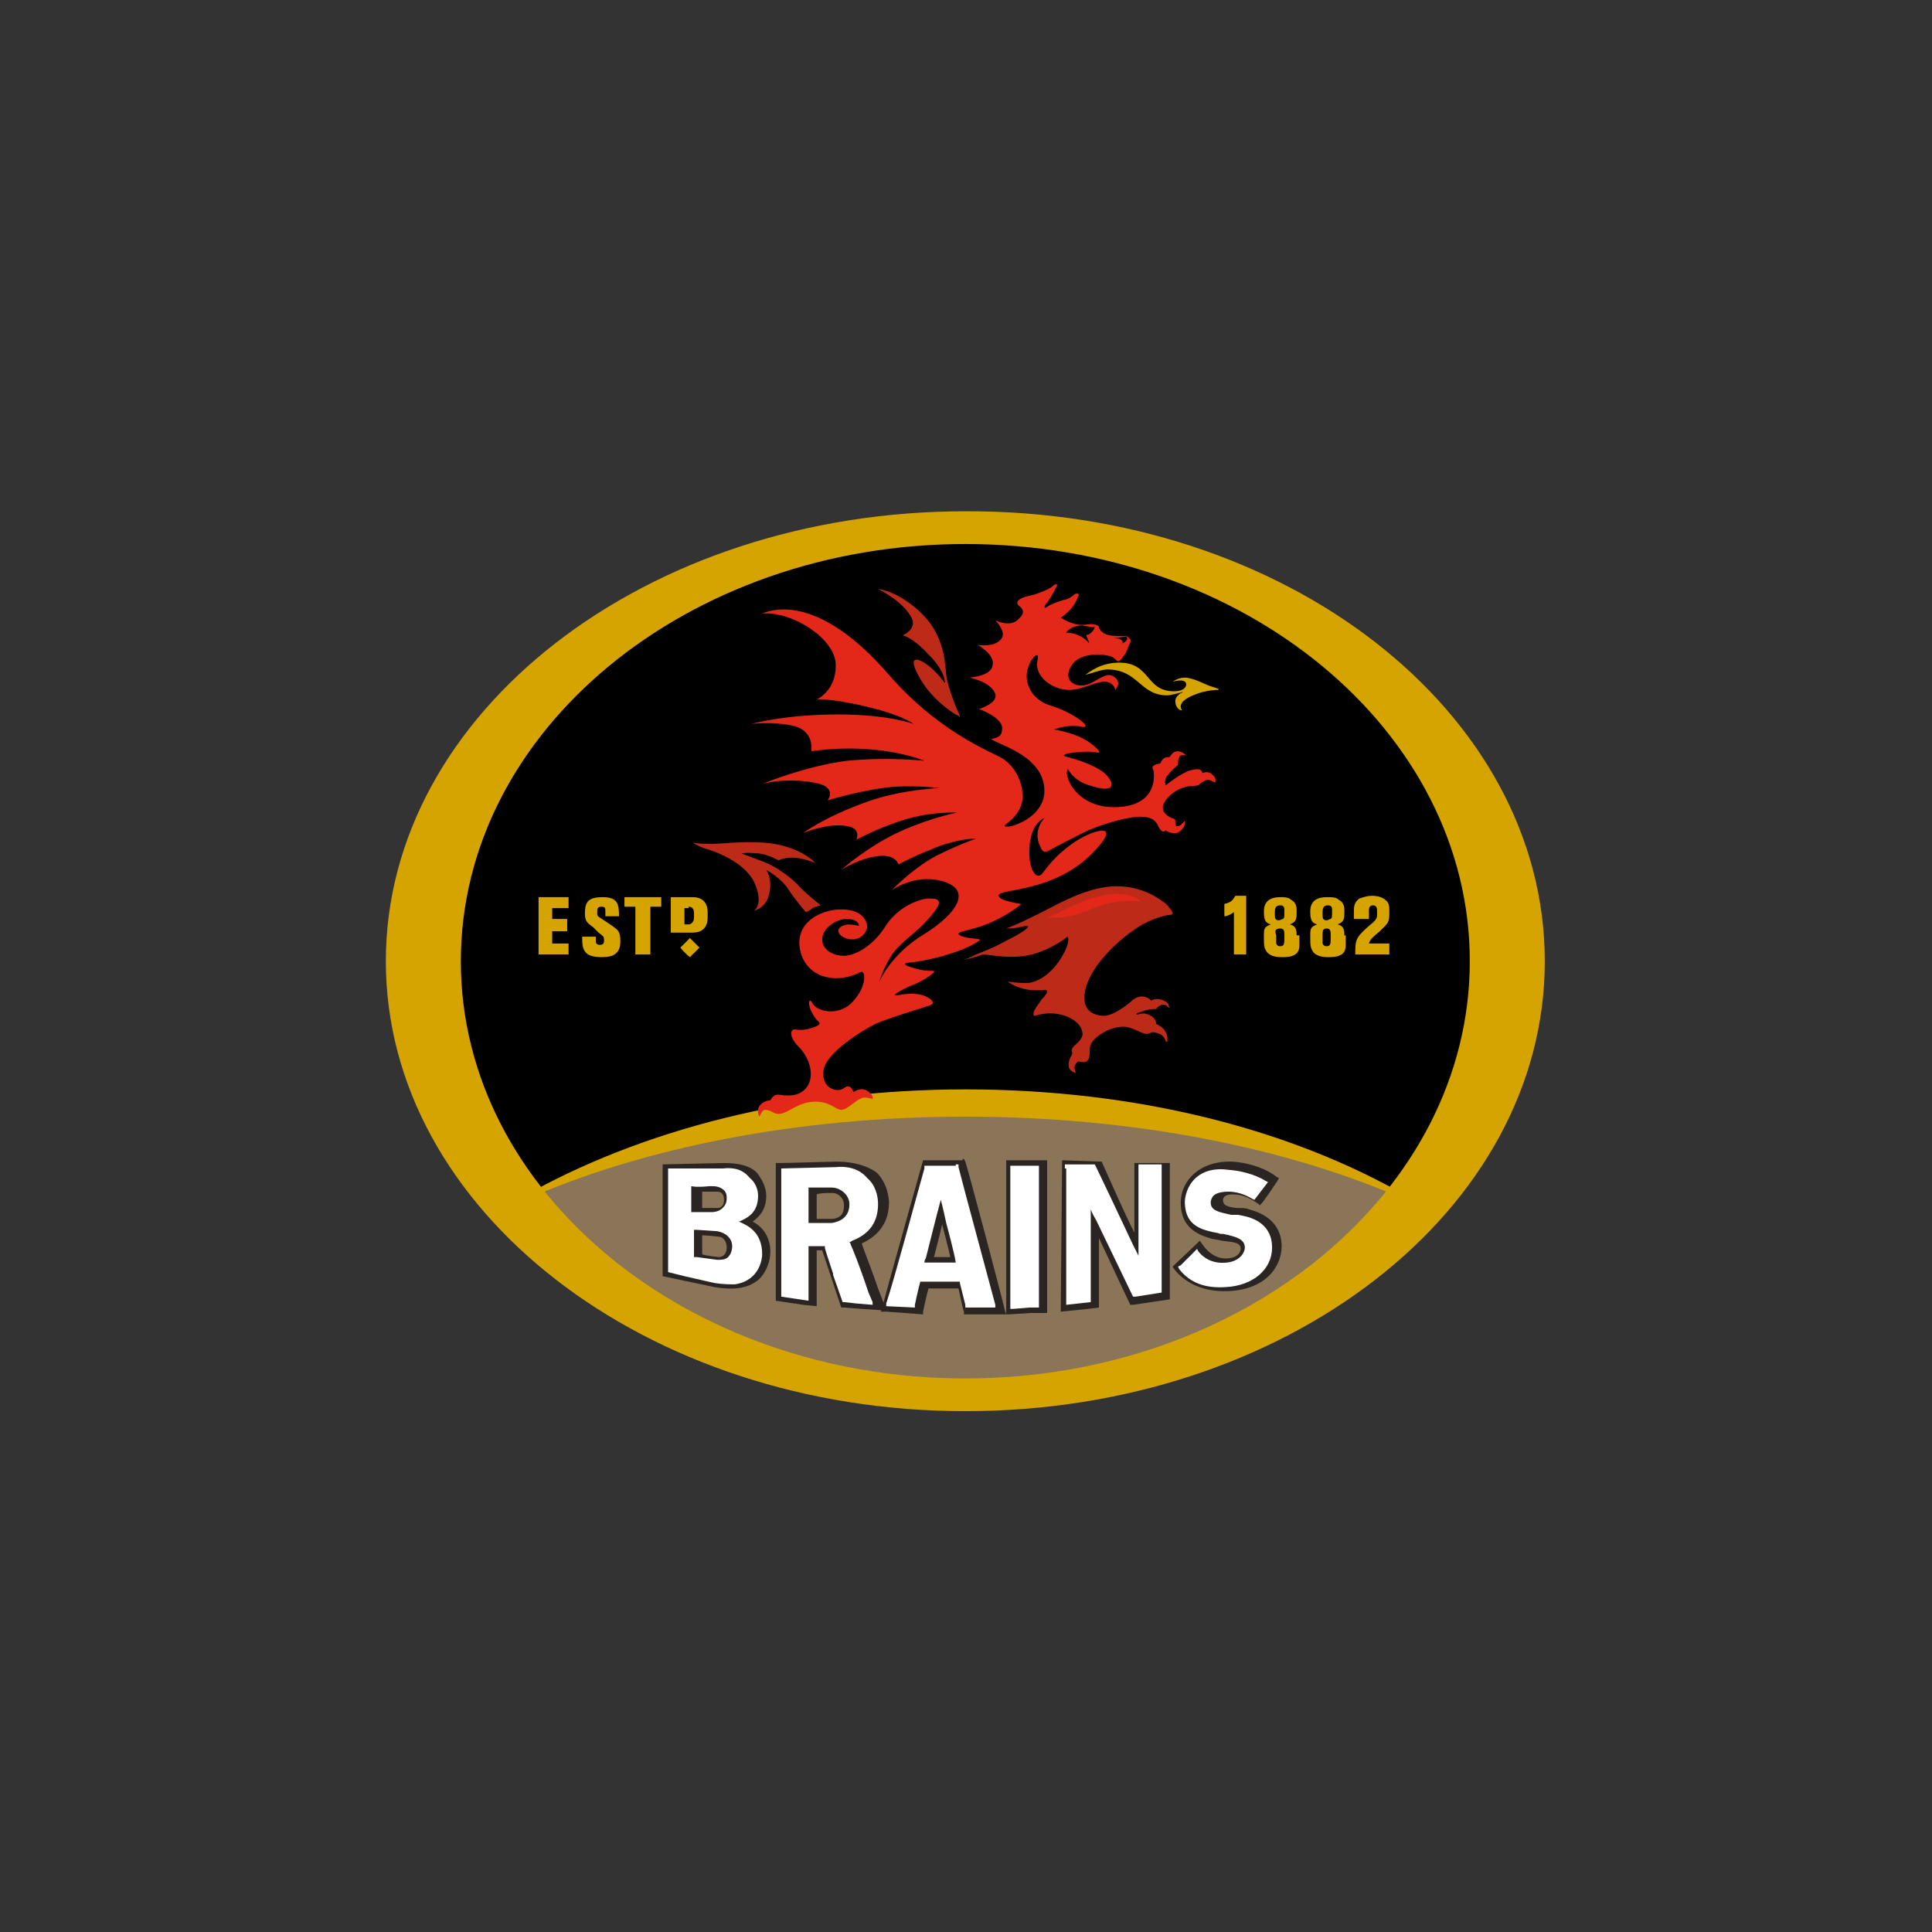
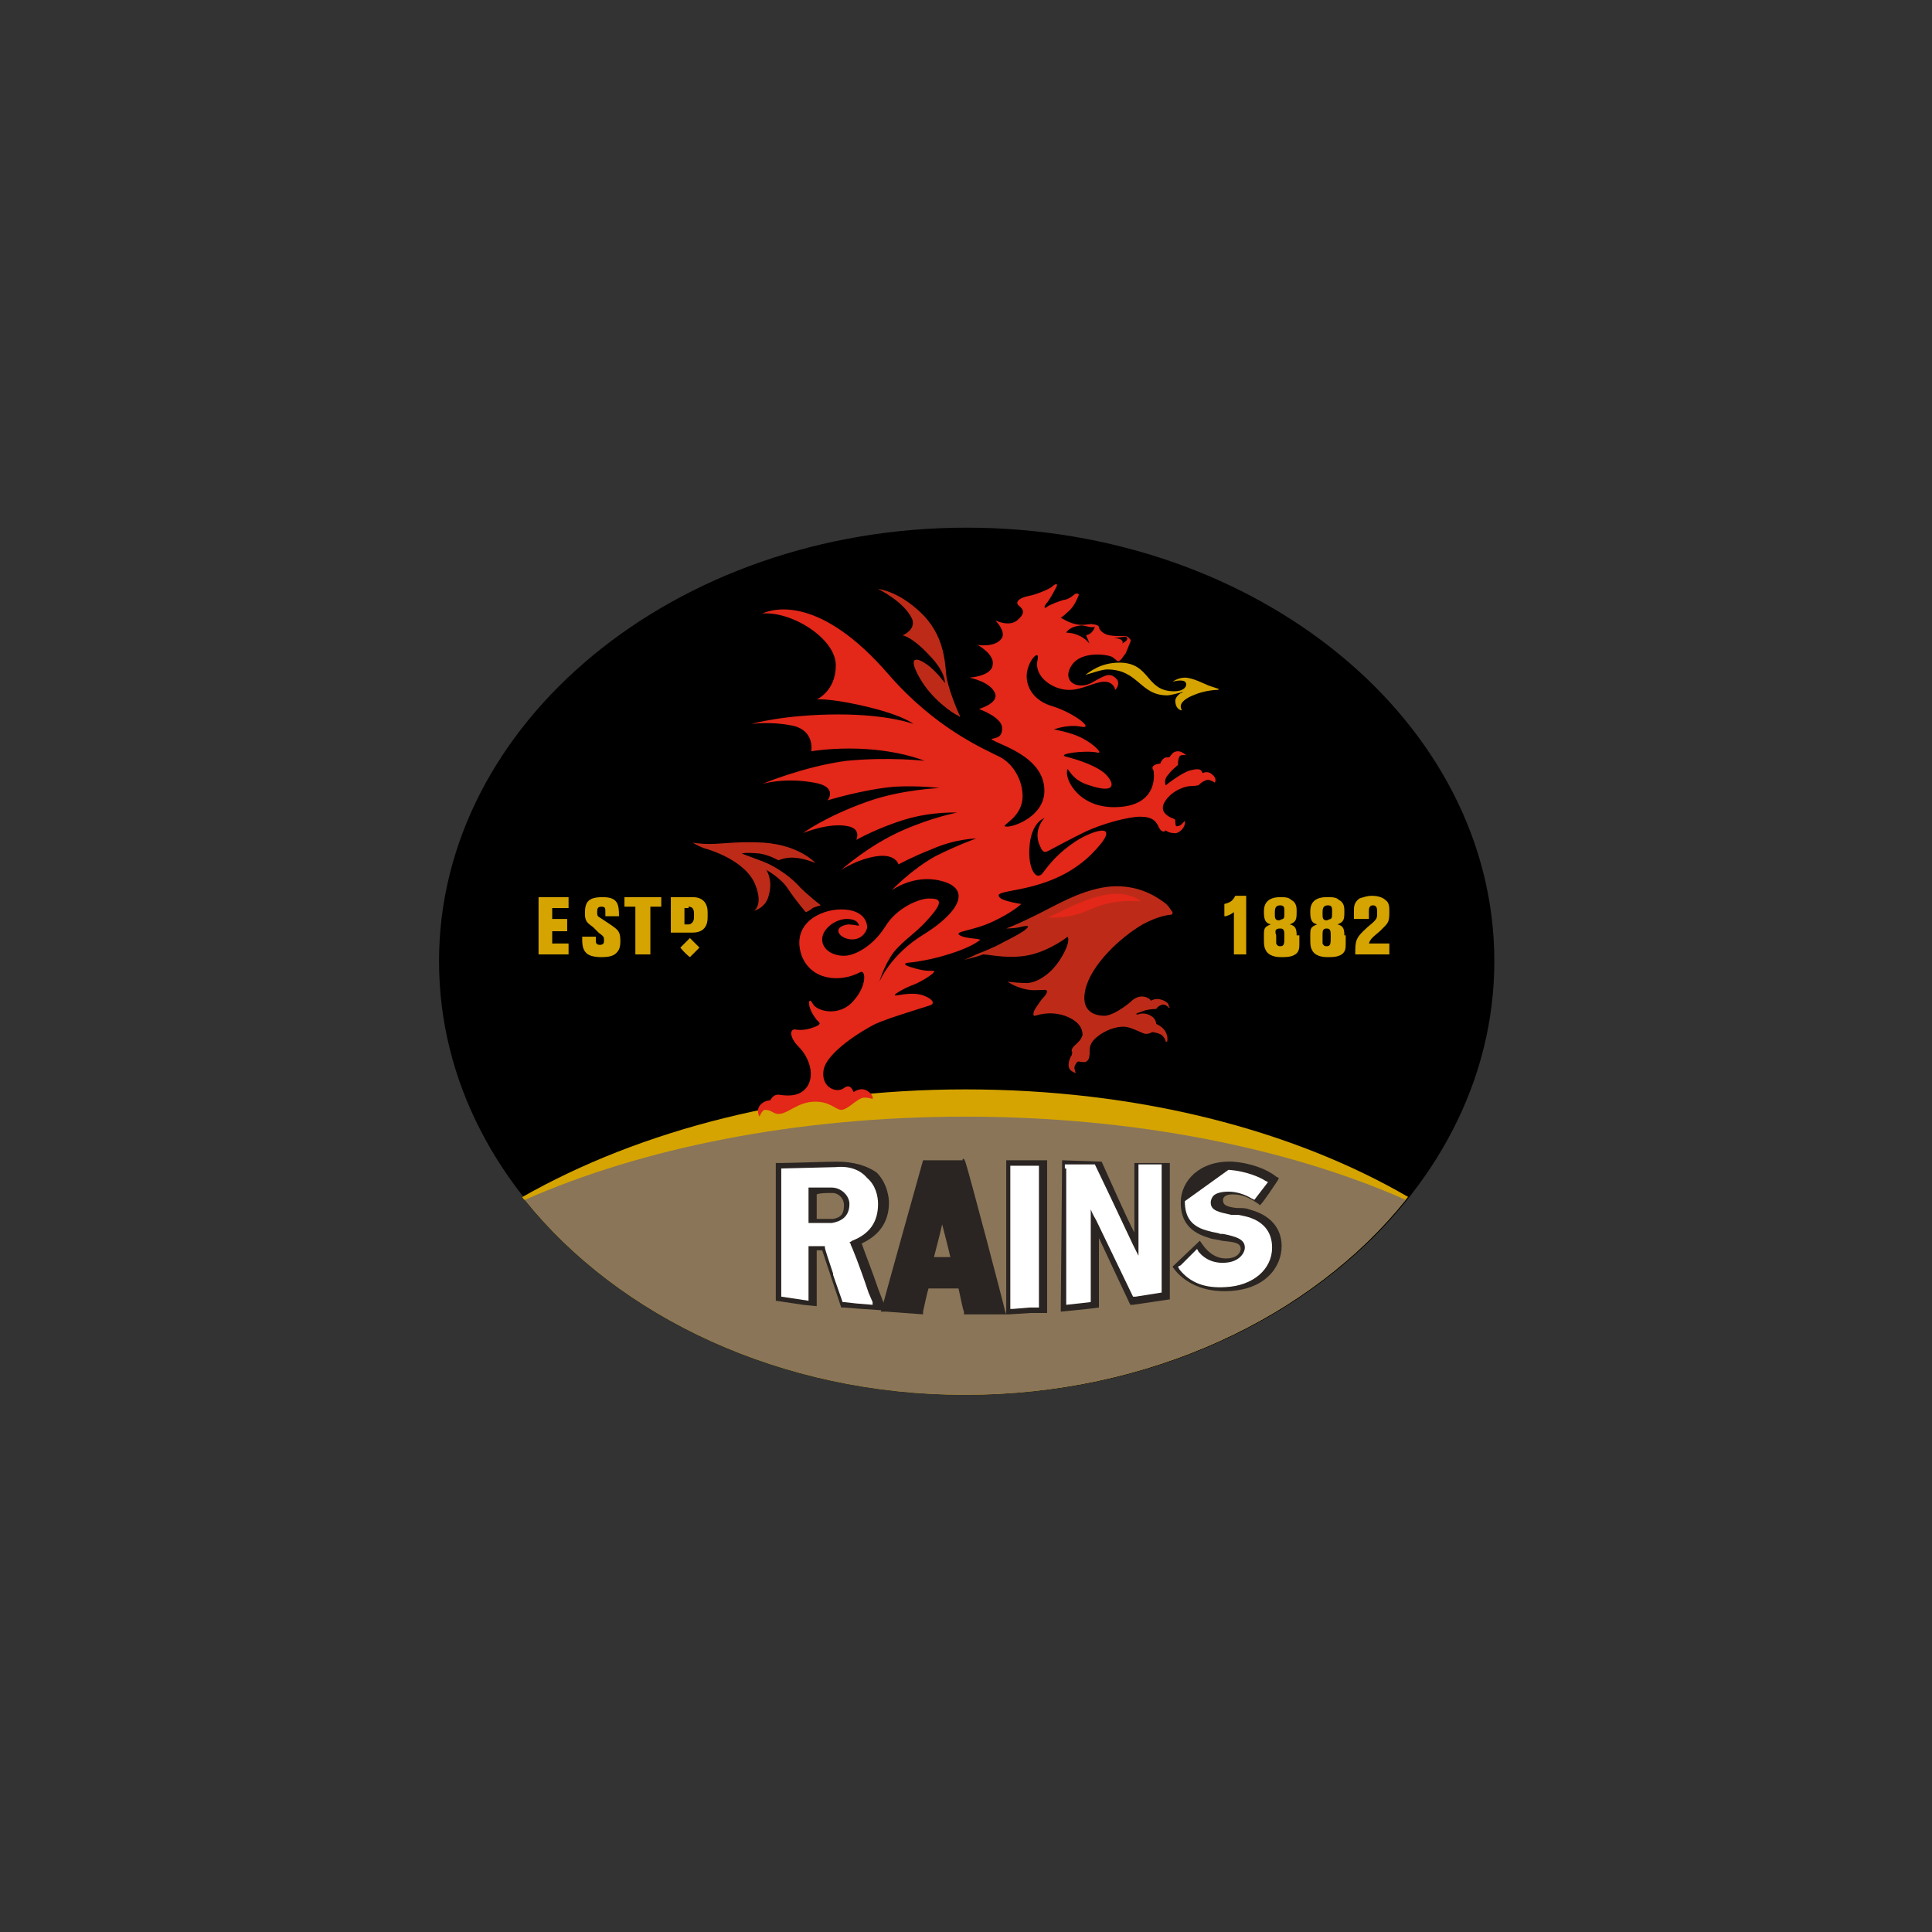
<svg xmlns="http://www.w3.org/2000/svg" version="1.1" id="Layer_1" x="0px" y="0px" viewBox="0 0 141.7 141.7" style="enable-background:new 0 0 141.7 141.7;" xml:space="preserve">
  <rect x="0" y="0" width="141.7" height="141.7" fill="#333333" stroke="none" />
  <style type="text/css">
	.st0{fill:#D5A401;}
	.st1{fill:#8A7558;}
	.st2{fill-rule:evenodd;clip-rule:evenodd;fill:#D5A401;}
	.st3{fill-rule:evenodd;clip-rule:evenodd;fill:#BD2B18;}
	.st4{fill-rule:evenodd;clip-rule:evenodd;fill:#E32719;}
	.st5{fill-rule:evenodd;clip-rule:evenodd;fill:#2A2522;}
	.st6{fill-rule:evenodd;clip-rule:evenodd;fill:#FFFFFF;}
</style>
  <path d="M109.6,70.5c0,17.5-17.3,31.8-38.7,31.8c-21.4,0-38.7-14.2-38.7-31.8c0-17.5,17.3-31.8,38.7-31.8  C92.2,38.7,109.6,52.9,109.6,70.5" />
  <path class="st0" d="M70.8,79.9c-12.5,0-23.9,3-32.5,7.9c0.1,0.1,0.1,0.2,0.2,0.2c6.9,8.6,18.8,14.3,32.3,14.3  c13.5,0,25.4-5.7,32.3-14.3c0.1-0.1,0.1-0.2,0.2-0.2C94.7,82.8,83.3,79.9,70.8,79.9" />
  <path class="st1" d="M38.5,88c6.9,8.6,18.8,14.3,32.3,14.3c13.5,0,25.4-5.7,32.3-14.3c-8.6-3.8-19.9-6.1-32.3-6.1S47.1,84.2,38.5,88  " />
-   <path class="st2" d="M70.8,39.9c-20.4,0-37,13.7-37,30.6c0,16.9,16.6,30.6,37,30.6s37-13.7,37-30.6C107.8,53.6,91.3,39.9,70.8,39.9   M113.3,70.5c0,18.3-19,33-42.5,33c-23.5,0-42.5-14.8-42.5-33c0-18.2,19-33,42.5-33C94.3,37.4,113.3,52.2,113.3,70.5z" />
  <path class="st3" d="M70.7,70.4c0,0,0.3-0.1,0.9-0.4c0.5-0.2,1.3-0.5,2-0.9c1-0.5,1.5-0.8,1.7-1c0.1-0.1,0.3-0.3-0.5-0.1  c-0.4,0.1-1,0.1-1,0.1s1.1-0.4,3-1.4c1-0.5,3.1-1.7,5.1-1.7c2,0,3.2,1,3.5,1.2c0.3,0.2,0.5,0.6,0.6,0.7c0,0.1,0,0.2-0.2,0.2  c-0.1,0-0.9,0.1-2,0.7c-1.7,1-3.8,3-4.2,4.8c-0.4,1.8,1,1.9,1.4,1.9c0.5,0,1.3-0.5,1.9-1c0.6-0.6,1.1-0.4,1.3-0.3  c0.2,0.1,0.2,0.2,0.2,0.2s0.3-0.2,0.7-0.1c0.4,0.1,0.6,0.3,0.6,0.4c0,0.1,0.1,0.2,0.1,0.2l-0.1,0c0,0-0.2-0.3-0.5-0.2  c-0.3,0.1-0.4,0.3-0.4,0.3S84.4,74,84,74.1c-0.3,0.1-0.5,0.2-0.6,0.2c-0.1,0.1-0.1,0.1,0.1,0.1c0.2-0.1,0.6-0.1,0.9,0.1  c0.4,0.2,0.4,0.6,0.4,0.6s0.5,0.2,0.7,0.6c0.2,0.4,0.1,0.7,0.1,0.7l-0.1,0c0,0,0-0.2-0.3-0.5c-0.4-0.2-0.7-0.2-0.7-0.2  c0,0-0.3,0.2-0.6,0.1c-0.3-0.1-1-0.5-1.5-0.5c-0.5,0-1.3,0.2-2,0.8c-0.7,0.6-0.4,1.1-0.5,1.3c0,0.2-0.1,0.5-0.4,0.5  c-0.3,0-0.4-0.1-0.5,0c-0.1,0.1-0.2,0.3-0.2,0.4c0,0.1,0.1,0.4,0.1,0.4s-0.4-0.1-0.5-0.4c-0.1-0.3,0.1-0.8,0.2-0.9  c0-0.1,0.1-0.2,0-0.3c0-0.1,0-0.2,0.2-0.4c0.2-0.2,0.5-0.4,0.6-0.8c0-0.4-0.2-1-1.3-1.4c-1.2-0.4-2.1,0-2.2,0c-0.1,0-0.1,0-0.1-0.2  c0-0.2,0.4-0.7,0.6-1c0.3-0.3,0.6-0.7,0.2-0.7c-0.4,0-0.9,0.1-1.6-0.1c-0.7-0.2-1.1-0.5-1.1-0.5s0.8,0.1,1.4,0.1  c0.6,0,1.7-0.5,2.5-1.8c0.8-1.3,0.5-1.6,0.5-1.6s-1.1,0.9-2.6,1.3c-1.6,0.4-3.1,0-3.6,0C71.6,70.2,70.7,70.4,70.7,70.4" />
  <path class="st3" d="M64.4,43.2c0,0,1.4,0.1,3.1,1.7c1.7,1.6,1.8,3.5,1.9,4.6c0.1,0.9,0.8,2.6,1,3c0,0.1,0,0.1-0.1,0  c-0.5-0.2-2-1.3-2.8-2.7c-1-1.7-0.3-1.7,0.7-0.9c0.6,0.5,1.1,1.2,1.1,1.2s0.1-0.8-1.2-2.1c-1.2-1.3-1.9-1.4-1.9-1.4s1-0.4,0.7-1.2  C66.3,44.1,64.4,43.2,64.4,43.2" />
  <path class="st3" d="M55.3,66.8c0,0,0.9-0.2,1.1-1.2c0.3-1.1-0.2-1.8-0.2-1.8s1.1,0.6,1.6,1.4c0.6,0.9,1.3,1.7,1.3,1.7  s0.3-0.1,0.5-0.3c0.2-0.1,0.6-0.2,0.6-0.2s-0.9-0.7-1.5-1.3c-0.6-0.7-1.7-1.5-2.7-1.9c-1.1-0.4-1.6-0.6-1.6-0.6s0.2-0.1,1.3,0  c0.7,0.1,1.4,0.5,1.4,0.5s0.4-0.2,1-0.2c0.8,0,1.7,0.4,1.7,0.4S58.7,62,56,61.8c-1.9-0.1-3.1,0.1-3.9,0.1c-0.8,0-1.3-0.1-1.3-0.1  s0.3,0.2,0.8,0.4c0.4,0.1,3.1,0.9,3.8,2.7C56,66.4,55.3,66.8,55.3,66.8" />
  <path class="st4" d="M82.3,47c0.1,0.1,0,0.2,0,0.2s0.2-0.1,0.3-0.2c0.1-0.1,0.1-0.2,0-0.3c-0.2,0-0.9,0.1-0.9,0.1S82.2,46.8,82.3,47   M79.1,46.6c0.5,0.2,0.8,0.6,0.8,0.6s-0.1-0.3-0.2-0.5c-0.1-0.2,0.1-0.1,0.2-0.2c0.2-0.1,0.4-0.4,0.4-0.6c0,0.1-0.1,0.1-0.2,0.1  c-0.3,0-0.7-0.2-1-0.1c-0.7,0.1-0.9,0.5-0.9,0.5S78.7,46.4,79.1,46.6z M55.7,81.9L55.7,81.9c0,0-0.3-0.5,0.1-0.9  c0.3-0.3,0.7-0.3,0.7-0.3s0.2-0.5,0.7-0.4c0.7,0.1,1.5,0.1,2-0.6c0.6-0.9,0.1-2.2-0.6-2.9c-0.7-0.7-0.7-1.3-0.3-1.3  c0.5,0.1,1,0,1.5-0.2c0.5-0.2,0.3-0.3,0.1-0.5c-0.8-1-0.6-1.8-0.3-1.2c0.3,0.6,2,1,3-0.2c1-1.1,0.9-2.3,0.5-2.1  c-1.5,0.8-3.6,0.6-4.3-1.2c-0.8-2.3,1.3-3.4,2.9-3.4c1.6,0,1.9,0.9,1.9,1.3c0,0.2-0.3,0.9-1.1,0.9c-0.9,0-1.6-0.9-0.3-1.1  c0.3,0,0.8,0.1,0.8,0.1s0-0.5-0.9-0.5c-0.8,0-1.8,0.7-1.8,1.5c0,0.7,0.7,1.2,1.6,1.2c0.8,0,2.1-0.7,3-2.1c0.9-1.5,2.6-2.1,3.2-2.1  c0.8,0,1.3,0.1-0.2,1.7c-0.8,0.9-2,1.6-2.6,2.6c-0.6,1-0.8,1.8-0.8,1.8s0.8-2,3.3-3.5c2.4-1.5,3.6-3.3,1.2-3.9  c-2-0.5-3.6,0.7-3.6,0.7s1.4-1.5,3.2-2.5c1.8-0.9,3-1.3,3-1.3s-1.5,0-3.3,0.8c-1.3,0.5-2.4,1.1-2.4,1.1s-0.2-0.8-1.6-0.6  c-1.4,0.2-2.6,1-2.6,1s2-1.8,4.5-2.9c2.3-1,4-1.3,4-1.3s-1.8-0.1-3.8,0.5c-2,0.6-3.6,1.5-3.6,1.5s0.4-0.8-0.6-1  c-1.4-0.3-3.3,0.5-3.3,0.5s1.6-1.2,4.7-2.3c2.5-0.9,5.3-1,5.3-1s-1.4-0.2-3.3-0.1c-2.3,0.2-4.9,1-4.9,1s0.8-1-1-1.3  c-2.2-0.4-3.8,0.1-3.8,0.1s3.1-1.3,6.2-1.7c3.1-0.3,5.7,0,5.7,0s-2.1-0.9-5.5-0.9c-1.6,0-2.8,0.2-2.8,0.2s0.3-1.6-1.5-1.9  c-1.5-0.3-2.9-0.1-2.9-0.1s2.4-0.7,6.4-0.7c3.7,0,5.5,0.7,5.5,0.7s-0.8-0.7-4-1.4c-2.3-0.5-3.1-0.4-3.1-0.4s1.4-0.6,1.4-2.5  c0-2-3.3-4-5.4-3.8c0.9-0.4,4.3-1.3,9.3,4.5c3.4,3.9,6.9,5.4,8.1,6c1,0.5,1.7,1.7,1.7,2.9c0,1.5-1.5,2.1-1.3,2.2  c0.3,0.2,2.9-0.6,2.9-2.6c0-2.6-3.5-3.4-3.9-3.8c0.4-0.1,0.8-0.1,0.8-0.8c0-0.8-1.7-1.4-1.7-1.4s1.4-0.4,1.2-1.1  c-0.3-0.9-1.9-1.2-1.9-1.2s1.6-0.1,1.7-0.9c0.2-0.8-1.1-1.5-1.1-1.5s1.2,0.2,1.7-0.4c0.5-0.5-0.4-1.4-0.4-1.4s1,0.5,1.6,0  c0.6-0.5,0.5-0.8,0.1-1.1c-0.3-0.3,0.2-0.6,0.8-0.7c0.5-0.1,1.5-0.5,1.7-0.7c0.2-0.2,0.4-0.2,0.3,0c-0.1,0.2-0.4,0.8-0.7,1.2  c-0.3,0.3-0.2,0.5,0,0.3c0.3-0.2,0.9-0.4,1.2-0.5c0.3,0,0.7-0.3,0.8-0.4c0.1-0.1,0.4-0.1,0.3,0.1c-0.1,0.2-0.3,0.8-0.8,1.2  c-0.3,0.3-0.5,0.4-0.5,0.4s0.6,0.4,1.2,0.5c0.6,0.1,1-0.1,1.2,0c0.2,0,0.4,0.1,0.4,0.2c0,0.1,0.2,0.5,0.8,0.6c0.6,0.1,1.2,0,1.3,0.1  c0.1,0.1,0.3,0.2,0.2,0.4c-0.1,0.2-0.3,0.8-0.4,0.9c-0.1,0.1-0.3,0.5-0.5,0.5c-0.1,0-0.1-0.1-0.4-0.3c-0.3-0.2-2.3-0.5-3,0.6  c-0.8,1.2,0.5,1.9,1.6,1.2c0.9-0.5,1.2-0.7,1.7-0.2c0.3,0.4-0.1,0.8-0.1,0.8S81.7,50,81,50c-0.7,0-1.6,0.6-2.6,0.6  c-1.2,0-2.6-1-2.3-2.2c0.2-0.9-0.8,0.1-0.8,1.2c0,0.8,0.5,1.8,1.9,2.2c1.6,0.5,3.1,1.7,2.1,1.5c-1-0.2-2,0.2-2,0.2s1.2,0.2,2,0.6  c1,0.5,1.6,1.2,1.2,1.1c-0.9-0.2-3.1,0.1-2.3,0.3c0.8,0.2,2.4,0.7,3,1.4c0.6,0.7,0.5,1.3-1.3,0.7c-1-0.3-1.3-0.8-1.6-1.2  c-0.3,0.6,0.7,2.8,3.4,2.8c3.1,0,3-2.2,2.9-2.7C84.3,56.1,85,56,85.1,56c0,0,0.1-0.3,0.3-0.4c0.1-0.1,0.3,0,0.4-0.1  c0.1-0.1,0.2-0.4,0.6-0.4c0.3,0,0.6,0.3,0.6,0.3s-0.4-0.1-0.5,0.1c-0.1,0.2-0.1,0.4-0.1,0.6c-0.1,0.1-0.5,0.4-0.7,0.7  c-0.4,0.4-0.2,0.8-0.2,0.8s1.1-0.9,1.8-1.1c0.8-0.2,0.8,0,0.9,0.2c0,0,0.4-0.2,0.7,0.1c0.4,0.3,0.2,0.6,0.2,0.6s-0.3-0.2-0.5-0.2  c-0.2,0-0.5,0.2-0.6,0.3c-0.1,0.2-0.6,0.1-1,0.2c-0.4,0.1-1.1,0.4-1.5,1c-0.3,0.4-0.3,0.8,0.1,1.1c0.4,0.3,0.6,0.2,0.6,0.4  c0,0.1,0,0.4,0.1,0.4c0.3,0,0.4-0.2,0.6-0.4c0.1,0.5-0.5,1-0.8,0.9c-0.4,0-0.6-0.2-0.6-0.2s-0.2,0.3-0.5-0.2  c-0.2-0.5-0.5-0.8-1.4-0.8c-0.8,0-2.8,0.5-4.2,1.2c-1.4,0.7-2.3,1.2-2.5,1.3c-0.2,0.1-0.4,0.2-0.6-0.3c-0.6-1.2,0.3-2.1,0.3-2.1  s-1,0.3-1.1,2.2c-0.1,1.5,0.5,2.5,1,1.8c0.6-0.8,1.2-1.5,2.4-2.3c1.4-0.9,3.6-1.5,1.1,1c-3.1,3-7.3,2.4-6.7,3.1  c0.2,0.3,1.6,0.5,1.6,0.5s-0.6,0.6-2.1,1.3c-1.5,0.7-2.9,0.7-2.4,1c0.5,0.3,1.8,0.2,1.4,0.4c-0.4,0.3-1.2,0.7-2.6,1.1  c-1,0.3-2.3,0.5-2.5,0.5c-0.2,0-0.6,0.1,0,0.3c0.6,0.2,1.1,0.3,1.4,0.3c0.5,0,0.5,0,0.3,0.2c-0.2,0.2-1,0.7-1.6,0.9  c-0.5,0.2-1.6,0.8-1,0.7c0.6-0.1,1.3-0.2,1.9,0c0.8,0.3,0.8,0.6,0.6,0.7c-0.2,0.1-3,0.9-4.1,1.4c-1,0.5-3.6,2.1-3.8,3.4  c-0.2,1.3,1,1.7,1.5,1.3c0.5-0.4,0.7,0.3,0.7,0.3s0.5-0.4,1-0.1c0.5,0.3,0.4,0.6,0.4,0.6s-0.3-0.1-0.6-0.1c-0.5,0-1.2,0.9-1.7,0.9  c-0.4,0-0.8-0.6-1.9-0.6c-1.3,0-2,0.9-2.7,0.9c-0.4,0-0.5-0.3-1-0.3C55.9,81.4,55.7,81.9,55.7,81.9z" />
  <path class="st4" d="M76.8,67.3c1.2-0.4,4.7-2.8,6.9-1.2C79.8,65.9,80.2,67.4,76.8,67.3" />
  <path class="st2" d="M79.6,49.5c0.3-0.2,1.1-0.9,2.5-0.9c2.3,0,1.9,2.1,4,2.1c0.7,0,0.9-0.3,0.9-0.5C87,49.7,86,50,86,50  s0.4-0.3,0.9-0.3c0.6,0,1.5,0.5,1.8,0.6c0.3,0.1,0.6,0.2,0.6,0.2c0.1,0,0.1,0.1,0,0.1c0,0-0.9,0-1.8,0.4c-0.5,0.2-0.9,0.5-0.9,0.8  c0,0.2,0.1,0.3,0.1,0.3c-0.2,0-0.5-0.2-0.5-0.7c0-0.3,0.4-0.6,0.5-0.6c0.1,0,0-0.1-0.1,0c-0.1,0-0.7,0.2-1,0.2c-2,0-2.1-1.9-4.4-1.9  C80.8,49.1,80,49.4,79.6,49.5" />
  <polyline class="st5" points="83.4,91.4 83.4,91.4 83.4,91.4 " />
  <polyline class="st5" points="52.8,92.5 52.8,92.5 52.8,92.5 " />
  <path class="st5" d="M60.7,87.5l0.4,0c0.3,0,0.8,0.3,0.8,0.9c0,0.6-0.2,0.9-0.8,1c-0.1,0-0.6,0-1.2,0c0-0.3,0-1.5,0-1.8  C60.1,87.5,60.7,87.5,60.7,87.5 M61.4,85.2c-0.7,0-3.5,0.1-4.2,0.1h-0.3v10.1l2,0.3l1,0.1l0-0.3c0,0,0-3.3,0-3.8c0,0,0.2,0,0.4,0  c0.1,0.3,1.4,4.2,1.4,4.2l0.2,0l1.3,0.1l1.5,0.1l0.3,0l-0.1-0.3l-0.5-1.3c-0.4-1.2-1-2.7-1.2-3.3c1.3-0.6,2-1.6,2-3  c0-0.3-0.1-1.4-0.9-2.2C63.6,85.5,62.6,85.2,61.4,85.2z" />
  <path class="st5" d="M70.6,85.1h-2.9c0,0-2.8,10-3,10.8l-0.1,0.3l0.4,0l2.7,0.2l0-0.2c0,0,0.3-1.4,0.4-1.7c0.3,0,0.9,0,0.9,0  s1,0,1.3,0c0.1,0.4,0.3,1.5,0.4,1.7l0,0.2l1.3,0l1.8,0l-0.1-0.3c-0.1-0.5-2.6-10-2.9-10.9l-0.1-0.2H70.6 M69.1,89.8  c0,0,0.5,1.9,0.6,2.4c-0.3,0-0.9,0-1.2,0C68.6,91.8,68.9,90.7,69.1,89.8z" />
  <path class="st5" d="M77.8,96.2l2-0.2l0.8-0.1c0,0,0-3.7,0-5.1c0.6,1.3,2.3,4.9,2.3,4.9l0.2,0l2.7-0.4v-10l-1,0l-1.6,0v0.2  c0,0,0,3.5,0,4.9c-0.3-0.6-0.3-0.5-2.4-5.2l-2.9-0.1L77.8,96.2" />
  <polyline class="st5" points="73.8,85.4 73.8,96.4 74,96.4 75.6,96.3 76.8,96.3 76.8,85.1 74.3,85.1 73.8,85.1 73.8,85.4 " />
  <line class="st5" x1="83.3" y1="91.4" x2="83.3" y2="91.4" />
-   <path class="st5" d="M52.3,87.4l0.3,0c0.4,0,0.5,0.3,0.5,0.6c0,0.3-0.1,0.6-0.5,0.6c0,0-0.8,0-1.1,0c0-0.3,0-0.9,0-1.2  C51.7,87.4,52.3,87.4,52.3,87.4 M53.1,85.3l-4.5,0.1l0,8.2l3.8,0.8c1.2,0.2,2.4,0.2,3.3-0.6c0.5-0.5,0.8-1.3,0.8-2c0,0,0,0,0,0  c0-1-0.5-1.8-1.3-2.2c0.4-0.3,1-0.8,1-1.9c0-0.6-0.3-1.2-0.7-1.7C55,85.5,54.2,85.3,53.1,85.3z M51.5,90.6c0.3,0,1.2,0.1,1.2,0.1  c0.3,0,0.6,0.3,0.6,0.8c0,0.4-0.2,0.7-0.6,0.7c0,0-0.9-0.1-1.2-0.2C51.5,91.7,51.5,90.9,51.5,90.6z" />
  <path class="st5" d="M86.6,88.2c0,1.4,0.7,2.2,2.1,2.6c0.2,0.1,0.6,0.1,0.9,0.2c0.8,0.1,1.4,0.1,1.4,0.6c0,0.1-0.1,0.7-1.1,0.7  c-1.2,0-1.8-1.2-1.9-1.3l-2,1.9c0,0,1,1.8,3.8,1.8c3,0,4.2-1.8,4.2-3.3c0-1.3-0.8-2.3-2.4-2.7c-0.2-0.1-0.5-0.1-0.8-0.1l-0.1,0  c-0.9-0.1-1-0.3-1-0.6c0-0.2,0.2-0.4,0.7-0.4c0.8,0,1.3,0.3,1.9,0.7l0.1,0.1l0.1-0.1c0.2-0.2,1-1.4,1.2-1.7l0.1-0.2l-0.2-0.1  c-0.6-0.5-1.8-1-3.2-1.1C88,85.1,86.6,86.6,86.6,88.2" />
-   <path class="st6" d="M67.9,92.3c0,0,0.9-3.6,1.1-4.3c0,0,0,0,0,0c0.1,0.3,0.4,1.7,0.4,1.7s0.6,2.2,0.7,2.9c-0.1,0-0.2,0-0.2,0  s-1.7,0-2.1,0C67.8,92.4,67.9,92.3,67.9,92.3 M70.1,85.5h-2.3l0,0.2c-0.6,2.1-2.2,8.1-2.8,9.9L65,95.8l2.1,0.1l0-0.2  c0,0,0.3-1.4,0.4-1.7c0.1,0,0.1,0,0.1,0l1.1,0c0,0,1.2,0,1.7,0c0,0.1,0,0.1,0,0.1c0,0,0.4,1.6,0.4,1.6l0,0.2h0.2l0.8,0l1.2,0  L73,95.7c-0.5-1.9-2.3-8.5-2.7-10.1l0-0.2H70.1z" />
  <polyline class="st6" points="74.1,85.7 74.1,96 74.3,96 75.5,95.9 76.2,95.9 76.2,85.5 74.1,85.5 74.1,85.7 " />
  <path class="st6" d="M78.2,85.7v10l1.8-0.2v-0.2c0,0,0-6.1,0-6.6c0.1,0.3,0.4,0.8,0.4,0.8c0,0,2.7,5.6,2.7,5.6l0.2,0l1.9-0.3v-9.4  l-0.5,0l-1.2,0c0,0,0,6.3,0,6.7c0,0,0,0,0,0c-0.1-0.2-0.4-0.8-0.4-0.8l-1.7-3.6l-1.1-2.3l-2.2,0V85.7" />
  <path class="st6" d="M59.5,87.1l1.1,0l0.4,0c0.7,0,1.3,0.6,1.3,1.2c0,1-0.7,1.3-1.3,1.4c-0.2,0-0.7,0-1.5,0c0,0-0.1,0-0.2,0  c0-0.1,0-2.3,0-2.6C59.4,87.1,59.5,87.1,59.5,87.1 M61.3,85.6l-4,0.1l0,0.2l0,9.2l2,0.3c0,0,0-3.6,0-4c0.2,0,1,0,1.2,0  c0,0.1,0,0.1,0,0.1c0,0.1,0.3,1,0.6,1.9l0,0.1l0.7,2l0.1,0l0.9,0.1l1.2,0.1L64,95.5l-0.3-0.7c-0.7-2.1-1.2-3.3-1.3-3.5  c0,0,0-0.1-0.1-0.2c0.1,0,0.2-0.1,0.2-0.1c1.3-0.5,1.9-1.4,1.9-2.7c0-0.6-0.2-1.4-0.8-1.9C63.1,85.8,62.3,85.5,61.3,85.6z" />
-   <path class="st6" d="M50.9,90.2c0.1,0,0.2,0,0.2,0l1.5,0.1c0.6,0.1,1.1,0.5,1.1,1.1c0,0.3-0.1,0.6-0.3,0.8c-0.2,0.2-0.5,0.2-0.8,0.2  l-1.5-0.2c0,0-0.1,0-0.2,0C50.9,91.9,50.9,90.6,50.9,90.2 M52,87l0.3,0c0.3,0,0.6,0.1,0.8,0.3c0.2,0.2,0.2,0.4,0.2,0.6  c0,0.3-0.1,0.5-0.3,0.7c-0.2,0.2-0.5,0.3-0.8,0.3c0,0-1.3,0-1.3,0s-0.1,0-0.2,0c0-0.1,0-0.2,0-0.2s0-1.3,0-1.7  C51.2,87.1,52,87,52,87z M53,85.7l-2,0l-2,0v7.6l1.2,0.3l2.2,0.5c0.6,0.1,1.2,0.1,1.5,0.1c1.9-0.3,2-2,2-2.2c0-1.6-1-2.1-1.7-2.4  c0.7-0.3,1.4-0.7,1.4-1.9c0-0.1,0-0.8-0.6-1.3C54.5,85.8,53.9,85.6,53,85.7z" />
-   <path class="st6" d="M86.9,88.1c0,1.2,0.5,1.9,1.8,2.2c0.3,0.1,0.6,0.1,0.8,0.2l0.2,0c1,0.2,1.6,0.4,1.6,1c0,0.4-0.4,1-1.3,1.1  c-0.9,0.1-1.6-0.2-2.1-0.8l-0.1-0.2l-0.2,0.2c-0.1,0.1-0.8,0.8-1,1l-0.2,0.1l0.1,0.2c0.8,1,1.9,1.4,3.4,1.3c2-0.1,3.4-1.3,3.4-2.9  c0-1.2-0.7-2-2-2.3c0,0-0.5-0.1-0.5-0.1l-0.3,0c0,0-0.2,0-0.2,0c-0.9-0.2-1.5-0.3-1.5-0.9c0-0.2,0.1-0.4,0.2-0.5  c0.2-0.2,0.6-0.3,1.1-0.3c0.6,0,1.2,0.2,1.7,0.5l0.2,0.1l1-1.3l-0.2-0.1c-0.3-0.2-1.3-0.7-2.7-0.8C88,85.5,87,86.8,86.9,88.1" />
+   <path class="st6" d="M86.9,88.1c0,1.2,0.5,1.9,1.8,2.2c0.3,0.1,0.6,0.1,0.8,0.2l0.2,0c1,0.2,1.6,0.4,1.6,1c0,0.4-0.4,1-1.3,1.1  c-0.9,0.1-1.6-0.2-2.1-0.8l-0.1-0.2l-0.2,0.2c-0.1,0.1-0.8,0.8-1,1l-0.2,0.1l0.1,0.2c0.8,1,1.9,1.4,3.4,1.3c2-0.1,3.4-1.3,3.4-2.9  c0-1.2-0.7-2-2-2.3c0,0-0.5-0.1-0.5-0.1l-0.3,0c0,0-0.2,0-0.2,0c-0.9-0.2-1.5-0.3-1.5-0.9c0-0.2,0.1-0.4,0.2-0.5  c0.2-0.2,0.6-0.3,1.1-0.3c0.6,0,1.2,0.2,1.7,0.5l0.2,0.1l1-1.3l-0.2-0.1c-0.3-0.2-1.3-0.7-2.7-0.8" />
  <path class="st2" d="M89.9,67.2c0.3-0.1,0.3-0.1,0.6-0.3v3.1h0.9v-4.3h-0.8c-0.2,0.4-0.4,0.5-0.8,0.6V67.2" />
  <path class="st2" d="M93.9,68.1c0.3,0,0.3,0.2,0.3,0.6c0,0.5,0,0.7-0.3,0.7c-0.1,0-0.2,0-0.3-0.2c0-0.1,0-0.4,0-0.6  C93.5,68.3,93.5,68.1,93.9,68.1 M93.9,66.4c0.3,0,0.3,0.2,0.3,0.4c0,0.5,0,0.5-0.1,0.6c-0.1,0-0.2,0.1-0.3,0.1  c-0.3,0-0.3-0.2-0.3-0.5C93.5,66.7,93.5,66.4,93.9,66.4z M95.1,68.6c0-0.5-0.1-0.7-0.5-0.8c0.5-0.2,0.5-0.4,0.5-1  c0-0.2,0-0.6-0.4-0.8c-0.2-0.2-0.5-0.2-0.8-0.2c-1.2,0-1.2,0.8-1.2,1.1c0,0.7,0.2,0.8,0.5,0.9c-0.5,0.2-0.5,0.3-0.5,0.9  c0,0.6,0,0.8,0.2,1.1c0.3,0.4,0.9,0.4,1.1,0.4c0.3,0,0.7,0,1-0.2c0.3-0.2,0.3-0.5,0.3-0.8V68.6z" />
  <path class="st2" d="M97.3,68.1c0.3,0,0.3,0.2,0.3,0.6c0,0.5,0,0.7-0.3,0.7c-0.1,0-0.2,0-0.3-0.2c0-0.1,0-0.4,0-0.6  C97,68.3,97,68.1,97.3,68.1 M97.4,66.4c0.3,0,0.3,0.2,0.3,0.4c0,0.5,0,0.5-0.1,0.6c-0.1,0-0.2,0.1-0.3,0.1C97,67.5,97,67.3,97,67  C97,66.7,97,66.4,97.4,66.4z M98.6,68.6c0-0.5-0.1-0.7-0.5-0.8c0.5-0.2,0.5-0.4,0.5-1c0-0.2,0-0.6-0.4-0.8c-0.2-0.2-0.5-0.2-0.9-0.2  c-1.2,0-1.2,0.8-1.2,1.1c0,0.7,0.2,0.8,0.5,0.9c-0.5,0.2-0.5,0.3-0.5,0.9c0,0.6,0,0.8,0.2,1.1c0.3,0.4,0.9,0.4,1.1,0.4  c0.3,0,0.7,0,1-0.2c0.3-0.2,0.3-0.5,0.3-0.8V68.6z" />
  <path class="st2" d="M99.5,67.4h0.9v-0.6c0-0.1,0-0.4,0.3-0.4c0.3,0,0.3,0.3,0.3,0.4v0.3c0,0.3-0.1,0.4-0.7,0.9  c-0.9,0.8-0.9,1-0.9,2h2.5v-0.8h-1.5c0.1-0.3,0.2-0.4,0.8-0.9c0.6-0.6,0.7-0.6,0.7-1.4c0-0.4,0-0.7-0.3-0.9c-0.1-0.1-0.4-0.3-1-0.3  c-0.3,0-0.6,0.1-0.9,0.2c-0.4,0.3-0.4,0.6-0.4,1V67.4" />
  <polyline class="st2" points="39.5,65.8 39.5,70 41.7,70 41.7,69.2 40.5,69.2 40.5,68.3 41.6,68.3 41.6,67.4 40.5,67.4 40.5,66.6   41.7,66.6 41.7,65.8 39.5,65.8 " />
  <path class="st2" d="M43.9,68.4c0.4,0.3,0.4,0.3,0.4,0.6c0,0.1,0,0.3-0.3,0.3c-0.3,0-0.3-0.2-0.3-0.3v-0.3h-1c0,0.5,0,0.9,0.3,1.2  c0.2,0.2,0.6,0.3,1.1,0.3c0.6,0,0.9-0.1,1.1-0.3c0.2-0.2,0.3-0.4,0.3-0.9c0-0.7-0.2-0.8-0.6-1.1l-0.9-0.6c-0.2-0.1-0.2-0.2-0.2-0.4  c0-0.2,0-0.4,0.3-0.4c0.3,0,0.3,0.1,0.3,0.4v0.3h1c0-0.9-0.1-1.4-1.2-1.4c-1.1,0-1.3,0.4-1.3,1.2c0,0.6,0.2,0.7,0.6,1L43.9,68.4" />
  <polyline class="st2" points="45.8,66.5 46.6,66.5 46.6,70 47.7,70 47.7,66.5 48.5,66.5 48.5,65.8 45.8,65.8 45.8,66.5 " />
  <path class="st2" d="M50.5,66.5c0.3,0,0.4,0.2,0.4,0.5v0.3c0,0.3-0.2,0.5-0.4,0.5h-0.3v-1.2H50.5 M49.2,68.4h1.6  c0.9,0,1.1-0.6,1.1-1.1v-0.4c0-0.6-0.3-1.1-1.1-1.1h-1.6V68.4z" />
  <path class="st2" d="M49.9,69.5c0.1-0.1,0.5-0.5,0.7-0.7c0.2,0.2,0.5,0.5,0.7,0.7c-0.3,0.3-0.5,0.5-0.7,0.7  C50.2,69.9,49.9,69.5,49.9,69.5" />
</svg>